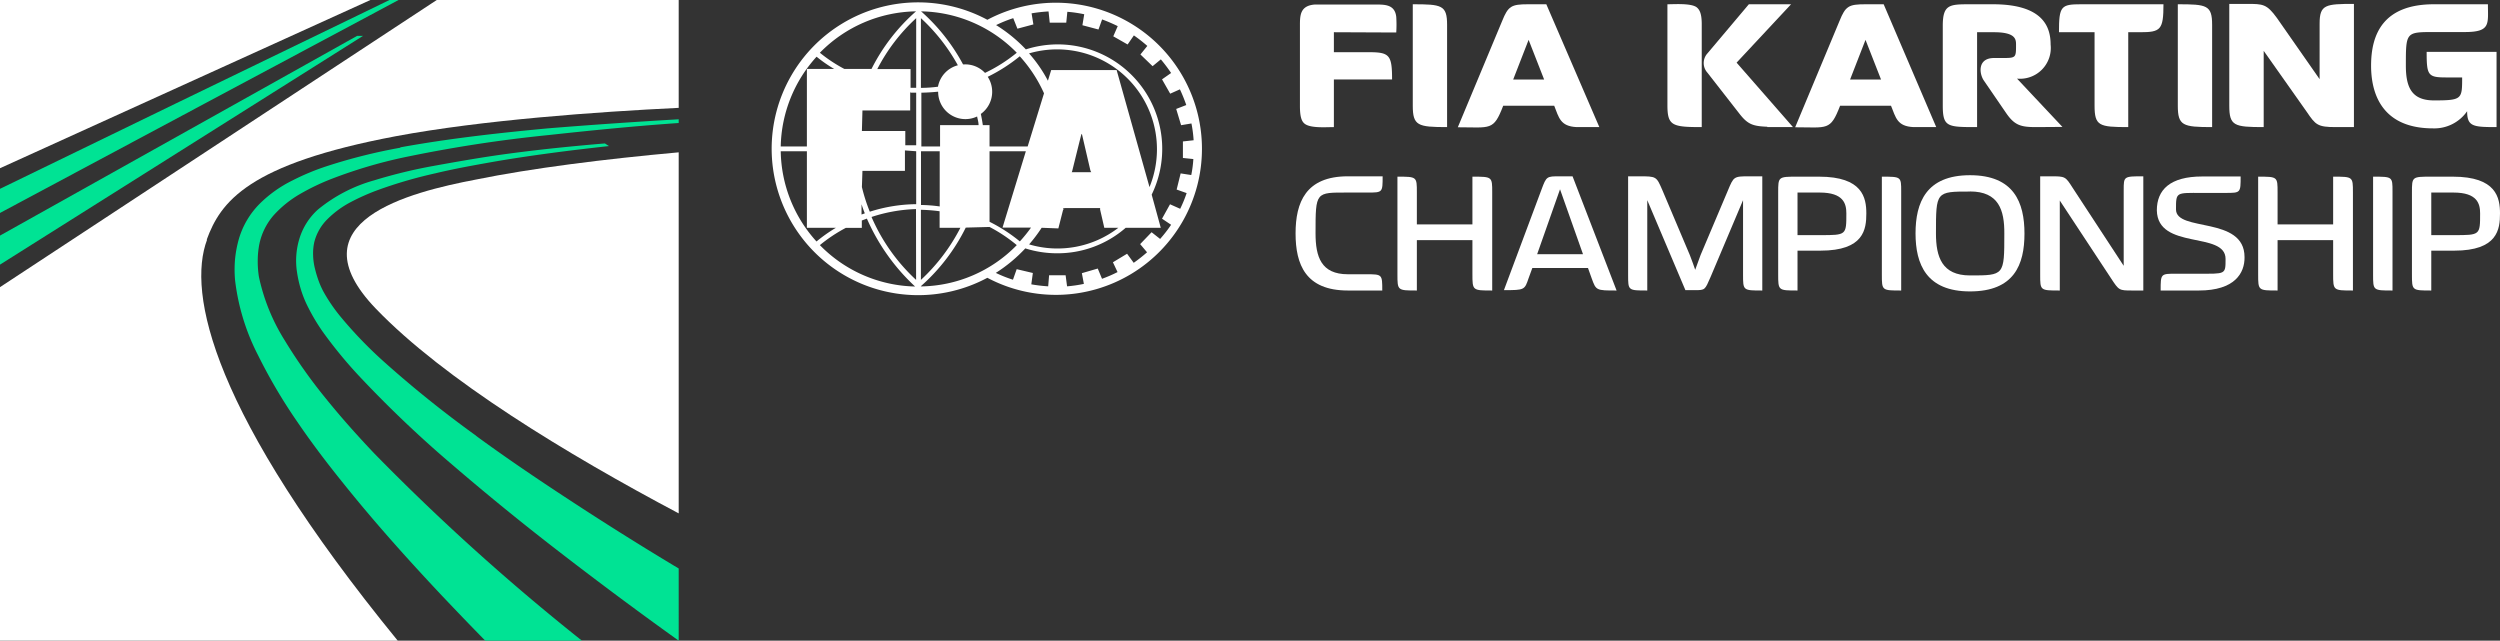
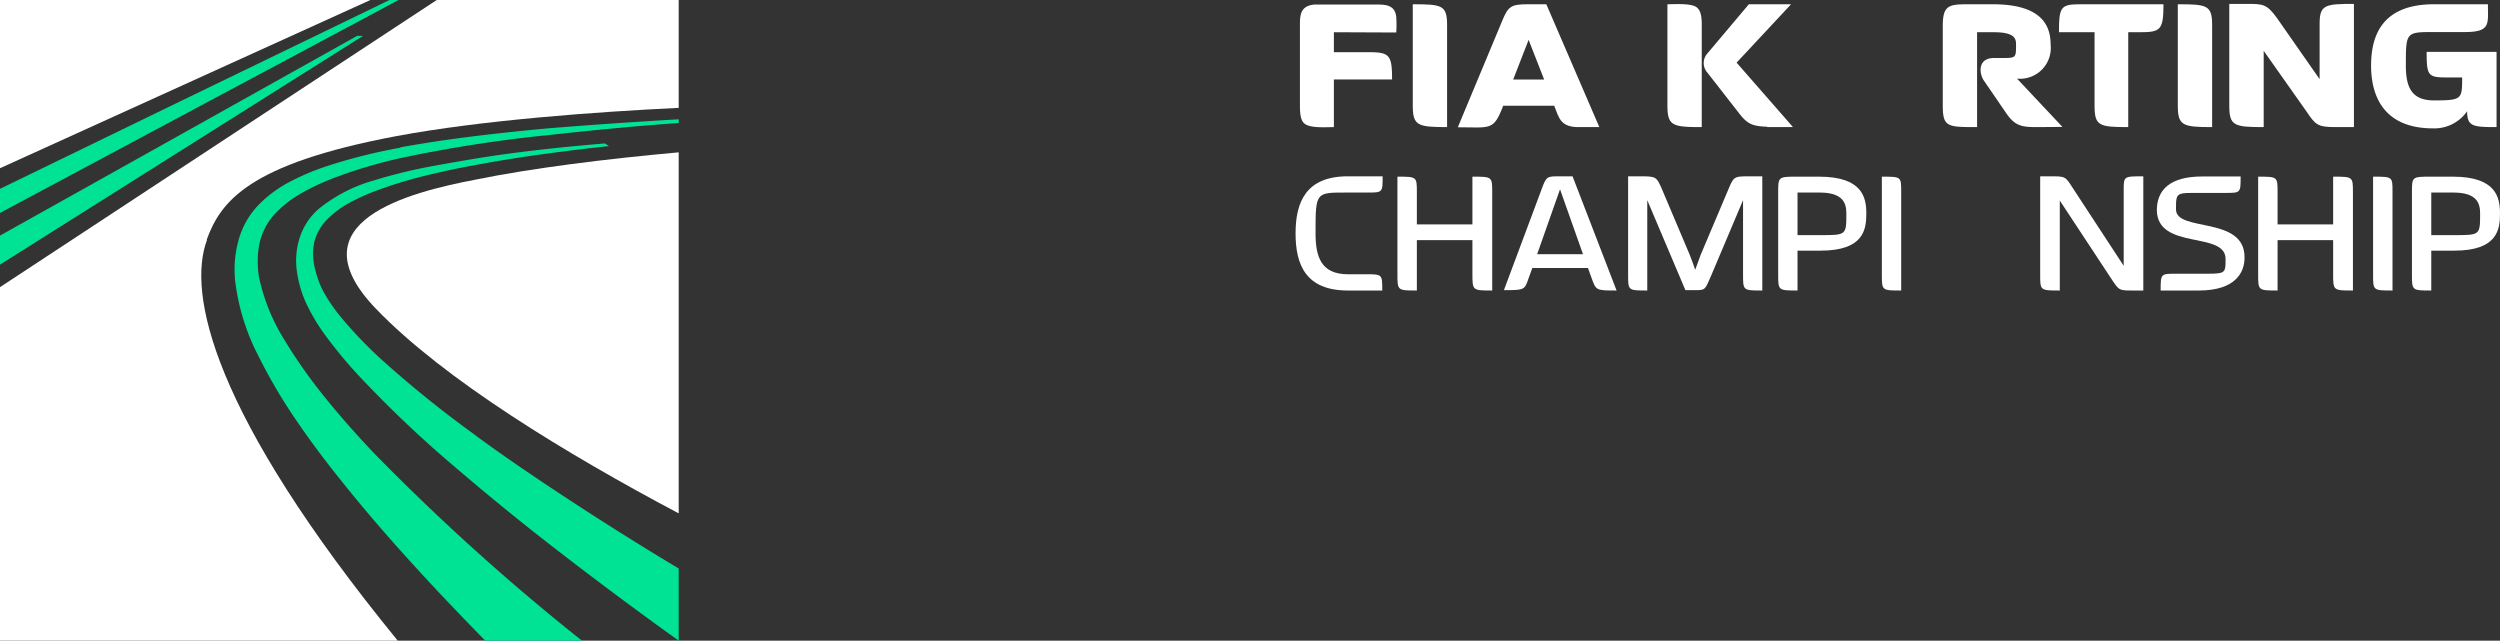
<svg xmlns="http://www.w3.org/2000/svg" width="275.38" height="70.57" viewBox="0 0 275.38 70.57">
  <rect x="0" y="0" width="275.38" height="70.57" fill="#333333" stroke="none" />
  <title>champs-fia-logo-extended</title>
-   <path d="M85,16.4A16.13,16.13,0,0,1,108.76,2.18a16.09,16.09,0,1,1,0,28.42A16.14,16.14,0,0,1,85,16.4m24.7-13.65A16.38,16.38,0,0,1,113,5.44a11.6,11.6,0,0,1,3.51-.55,11.51,11.51,0,0,1,10.35,16.55l1,3.65H124a11.42,11.42,0,0,1-7.55,2.81,11.54,11.54,0,0,1-3.51-.54,16.55,16.55,0,0,1-3.25,2.7,14,14,0,0,0,1.89.75l.41-1.16,1.78.42-.17,1.25a16.28,16.28,0,0,0,1.86.22l.1-1.22,1.82,0,.16,1.22a14.47,14.47,0,0,0,1.85-.27l-.22-1.18,1.75-.51.47,1.13a15.21,15.21,0,0,0,1.71-.74l-.51-1.08,1.56-.94.73,1a16.66,16.66,0,0,0,1.47-1.16l-.76-.9,1.26-1.31.94.74A15,15,0,0,0,129,24.76l-1-.67.88-1.59L130,23a13.93,13.93,0,0,0,.71-1.73l-1.1-.39.44-1.78,1.17.18a12.84,12.84,0,0,0,.23-1.76l-1.15-.12,0-1.82,1.18-.13a14,14,0,0,0-.24-1.85l-1.14.19L129.56,12l1.11-.43a17.37,17.37,0,0,0-.7-1.73l-1.07.48L128,8.74l1-.7a18.38,18.38,0,0,0-1.13-1.5l-.91.75L125.62,6l.76-.94a16.8,16.8,0,0,0-1.48-1.16l-.69,1L122.63,4l.49-1.12a17.46,17.46,0,0,0-1.72-.74L121,3.25l-1.77-.47.2-1.21a14.37,14.37,0,0,0-1.86-.27l-.12,1.2h-1.82l-.13-1.24a16.45,16.45,0,0,0-1.87.21l.2,1.22-1.76.47L111.61,2a14.77,14.77,0,0,0-1.88.76m3.63,3.13a15.1,15.1,0,0,1,2.07,3l.36-1.17H123l3.62,12.89A11,11,0,0,0,113.36,5.88m1.38,19.21a16.54,16.54,0,0,1-1.38,1.83,11,11,0,0,0,9.83-1.83h-1.55s-.19-.84-.46-2c0-.12,0-.14,0-.17l-.18,0h-3.69a.43.43,0,0,1-.22,0c.06.1.08.12,0,.24l-.51,2ZM86,16.66a15.1,15.1,0,0,0,3.94,9.94,16.55,16.55,0,0,1,2.14-1.51h-3.2V16.66ZM90.31,27a15.09,15.09,0,0,0,10.49,4.56,22.42,22.42,0,0,1-5.31-7.48l-.56.21v.81H93.17A16.91,16.91,0,0,0,90.31,27m11.13,4.55A15,15,0,0,0,112,27a16.79,16.79,0,0,0-3-2l-2.62.07a21,21,0,0,1-4.94,6.45m10.91-4.94a16.1,16.1,0,0,0,1.22-1.51h-3.14L113,16.66h-4v7.77a17.77,17.77,0,0,1,3.35,2.17M115,10.28a15.39,15.39,0,0,0-2.67-4.08,18.24,18.24,0,0,1-3.53,2.26,3,3,0,0,1,.49,1.64,3,3,0,0,1-1.25,2.45c.09.41.16.82.22,1.23H109v2.35h4.2Zm-3-4.47a15.07,15.07,0,0,0-10.54-4.56,21,21,0,0,1,4.62,5.84h.23a3,3,0,0,1,2.19.94A17.11,17.11,0,0,0,112,5.81M100.91,1.25a15.13,15.13,0,0,0-10.6,4.56A16.24,16.24,0,0,0,93,7.59h3a21,21,0,0,1,4.9-6.34M90,6.19a15.12,15.12,0,0,0-4,9.94h2.88V7.59h3a14.88,14.88,0,0,1-2-1.4m29.23,8.63c-.09.32-.52,2.06-1,4a.67.67,0,0,1-.06.15l.17,0h1.87a.17.17,0,0,1,.12,0,.8.8,0,0,1-.11-.23l-.93-4a1.59,1.59,0,0,1,0-.32,3.07,3.07,0,0,1,0,.32m-18.27,8.29A17.27,17.27,0,0,0,96,23.9a20.46,20.46,0,0,0,4.91,6.93Zm-6-.52v1.12l.36-.13c-.13-.32-.25-.66-.36-1m4.78-5.93v2.25H95l-.06,1.78a19.11,19.11,0,0,0,.87,2.72,17.24,17.24,0,0,1,5.11-.83V16.66Zm.58-6.47v2.07H95l-.06,2.26,4.78,0v1.57h1.2V10.21l-.62,0m-3.67-2.6h3.67V9.67h.62V2a20.1,20.1,0,0,0-4.29,5.62m6.88,15.15V16.66h-2.06v5.92a15.74,15.74,0,0,1,2.06.16m2.29,2.35H103.5V23.27a17.69,17.69,0,0,0-2.06-.16v7.72a20.7,20.7,0,0,0,4.35-5.74M103.32,9.55a3,3,0,0,1,2.19-2.36A20.49,20.49,0,0,0,101.44,2V9.68a14.72,14.72,0,0,0,1.88-.13m0,.55c-.61.06-1.22.1-1.83.11v5.92h2.06V13.78h4.24c0-.32-.1-.63-.16-.95a3,3,0,0,1-1.29.29,3,3,0,0,1-3-3" style="fill:#fff" />
  <path d="M177.12,13.23" style="fill:#fff" />
  <path d="M146.93,3.55v2.2h3.87c2.27,0,2.54.33,2.54,3h-6.41V14c-.81,0-2.53.14-3.19-.35-.39-.28-.55-.84-.55-2V2.87c0-1.16,0-2.24,1.63-2.37.35,0,.79,0,1.39,0h5.17c1.08,0,2.26-.06,2.42,1.35a13.73,13.73,0,0,1,0,1.73Z" style="fill:#fff" />
  <path d="M155.62,11.63V.47c3.19,0,3.78.09,3.78,2.27V14C156.17,14,155.62,13.85,155.62,11.63Z" style="fill:#fff" />
  <path d="M173.66,14c-1.8-.09-1.94-1.05-2.46-2.35h-5.62c-1.07,2.79-1.38,2.37-5,2.37l4.89-11.72c.66-1.63,1-1.83,2.86-1.83h2L176.17,14C174.47,14,174,14,173.66,14Zm-5.28-9.61-1.7,4.37h3.41Z" style="fill:#fff" />
  <path d="M183.67,11.58V.47c.79,0,2.53-.13,3.19.31.39.29.59.79.59,1.89V14C184.19,14,183.67,13.85,183.67,11.58Zm11,2.38c-1.59-.06-2.16-.26-3.08-1.45L188.07,8a1.58,1.58,0,0,1,0-2.11L192.64.47h4.65l-6,6.43L197.5,14C195,14,195.15,14,194.67,14Z" style="fill:#fff" />
-   <path d="M210.77,14c-1.81-.09-1.94-1.05-2.47-2.35h-5.61c-1.08,2.79-1.38,2.37-4.95,2.37l4.89-11.72c.66-1.63,1-1.83,2.86-1.83h2L213.28,14C211.58,14,211.12,14,210.77,14Zm-5.28-9.61-1.7,4.37h3.41Z" style="fill:#fff" />
  <path d="M224.3,14c-1.68,0-2.38-.17-3.33-1.56l-2.46-3.59c-.51-.77-.68-2.46,1.14-2.46h.82c1.6,0,1.6,0,1.6-1.45,0-.57,0-1.39-2.42-1.39h-1.87V14c-3.28,0-3.78,0-3.78-2.4V2.85c0-2.38.75-2.38,3.06-2.38h2.46c5.57,0,6.36,2.53,6.36,4.45a3.39,3.39,0,0,1-3.7,3.74l5,5.32Z" style="fill:#fff" />
  <path d="M235.73,3.55h-1.3V14c-3.21,0-3.71-.13-3.71-2.37V3.55H226.8c0-2.88.22-3.08,2.44-3.08h9.07C238.31,3.29,238,3.55,235.73,3.55Z" style="fill:#fff" />
  <path d="M239.89,11.63V.47c3.19,0,3.78.09,3.78,2.27V14C240.44,14,239.89,13.85,239.89,11.63Z" style="fill:#fff" />
  <path d="M257.29,14c-2,0-2.22-.24-3.19-1.67l-4.75-6.73V14c-3.24,0-3.79-.13-3.79-2.35V.43h1.94c1.76,0,2.18,0,3.3,1.54l4.71,6.75V2.59c0-2.09.66-2.16,3.78-2.16V14Z" style="fill:#fff" />
  <path d="M271.76,12.25A4.39,4.39,0,0,1,268,14.14c-5.3,0-6.82-3.41-6.82-6.91S262.54.47,268.11.47h5.94c0,2.16.33,3.06-2.55,3.06h-3.37c-3.12,0-3.12,0-3.12,3.7,0,2.42.66,3.83,3.1,3.83,3.1,0,3.1-.14,3.1-2.53h-1.78c-2,0-2.13-.25-2.13-2.82H275V14C272.42,14,271.76,13.94,271.76,12.25Z" style="fill:#fff" />
  <path d="M148.47,32c-4.66,0-5.76-2.87-5.76-6.29s1.12-6.29,5.76-6.29h3.83c0,1.79,0,1.79-1.67,1.79h-2.16c-3.56,0-3.56-.12-3.56,4.5,0,2.57.61,4.5,3.56,4.5h2c1.79,0,1.79,0,1.79,1.79Z" style="fill:#fff" />
  <path d="M162.19,30.17V26.45h-6.12V32c-2.14,0-2.14,0-2.14-1.79V19.46c2.14,0,2.14,0,2.14,1.73v3.53h6.12V19.46c2.18,0,2.18,0,2.18,1.73V32C162.19,32,162.19,32,162.19,30.17Z" style="fill:#fff" />
  <path d="M175.32,30.64l-.4-1.12h-6.13l-.41,1.12c-.44,1.3-.44,1.32-2.72,1.32l4.15-11.11c.53-1.43.57-1.43,2-1.43h1.41L178.07,32C175.81,32,175.81,32,175.32,30.64Zm-3.48-9.79L169.32,28h5.05Z" style="fill:#fff" />
  <path d="M192,30.25v-8.2l-3.59,8.49c-.61,1.4-.59,1.42-1.69,1.42h-1.07l-4.2-9.91V32c-2.11,0-2.11,0-2.11-1.71V19.42h1.16c2,0,1.95,0,2.64,1.59l3,7.09c.15.34.55,1.5.59,1.62l.59-1.62,3-7.09c.65-1.55.63-1.59,2.36-1.59h1.44V32C192,32,192,32,192,30.25Z" style="fill:#fff" />
  <path d="M200.53,27.61H198V32c-2.13,0-2.13,0-2.13-1.79v-9c0-1.75,0-1.75,2.13-1.75h2.38c4.79,0,5.2,2.32,5.2,4.05S205.33,27.61,200.53,27.61Zm-.08-6.4H198V25.9h2.51c2.87,0,2.87,0,2.87-2.39C203.38,22.46,203.09,21.21,200.45,21.21Z" style="fill:#fff" />
  <path d="M207.29,30.25V19.46c2.13,0,2.13,0,2.13,1.63V32C207.29,32,207.29,32,207.29,30.25Z" style="fill:#fff" />
-   <path d="M217,32.1c-4.81,0-6-3-6-6.39s1.16-6.41,6-6.41,6,3,6,6.43S221.86,32.1,217,32.1Zm0-11c-3.75,0-3.75,0-3.75,4.62,0,2.57.65,4.62,3.75,4.62,3.78,0,3.78,0,3.78-4.6C220.8,23.15,220.17,21.09,217,21.09Z" style="fill:#fff" />
  <path d="M234.91,32c-1.5,0-1.5,0-2.4-1.38l-5.62-8.53V32c-2.16,0-2.16,0-2.16-1.73V19.42h1.12c1.65,0,1.65,0,2.47,1.29l5.61,8.57V20.93c0-1.51,0-1.51,2.16-1.51V32Z" style="fill:#fff" />
  <path d="M242.22,32H238c0-1.85,0-1.85,1.71-1.85h2.44c3,0,3,.12,3-1.63,0-3.09-7.49-.93-7.57-5.35,0-2.26,1.45-3.73,5-3.73h4.23c0,1.81,0,1.81-1.67,1.81h-2.64c-2.81,0-2.81-.12-2.81,1.82,0,2.52,7.55.69,7.55,5.25C247.27,30.09,246.15,32,242.22,32Z" style="fill:#fff" />
  <path d="M257,30.17V26.45h-6.12V32c-2.14,0-2.14,0-2.14-1.79V19.46c2.14,0,2.14,0,2.14,1.73v3.53H257V19.46c2.18,0,2.18,0,2.18,1.73V32C257,32,257,32,257,30.17Z" style="fill:#fff" />
  <path d="M261.4,30.25V19.46c2.14,0,2.14,0,2.14,1.63V32C261.4,32,261.4,32,261.4,30.25Z" style="fill:#fff" />
  <path d="M270.34,27.61h-2.53V32c-2.13,0-2.13,0-2.13-1.79v-9c0-1.75,0-1.75,2.13-1.75h2.38c4.79,0,5.19,2.32,5.19,4.05S275.14,27.61,270.34,27.61Zm-.08-6.4h-2.45V25.9h2.51c2.87,0,2.87,0,2.87-2.39C273.19,22.46,272.9,21.21,270.26,21.21Z" style="fill:#fff" />
  <path d="M41.4,34c7.5,7.8,21,16,33.36,22.55V16.78c-8.19.74-16.19,1.75-22.34,3C45.14,21.17,32.17,24.4,41.4,34" style="fill:#fff" />
  <polygon points="0 0 0 18.53 40.8 0 0 0" style="fill:#fff" />
  <path d="M22.77,26.4C24.3,22.24,27.28,18.08,43.62,15c9.53-1.78,22.09-2.68,31.14-3.12V0H48.11L0,31.63V70.57H43.81c-20.5-25.11-23.21-38.3-21-44.17" style="fill:#fff" />
  <path d="M52.45,48a122.39,122.39,0,0,1-10.32-8.3A46.3,46.3,0,0,1,37.61,35a18.66,18.66,0,0,1-1.82-2.59,8.91,8.91,0,0,1-.65-1.36,12.47,12.47,0,0,1-.45-1.47,6.75,6.75,0,0,1-.2-1.47,5.77,5.77,0,0,1,.13-1.44,5.4,5.4,0,0,1,1.43-2.51,10.58,10.58,0,0,1,2.53-1.87,24.34,24.34,0,0,1,3-1.34,50.82,50.82,0,0,1,6.38-1.86c2.17-.52,4.37-.91,6.57-1.3,4.16-.71,8.35-1.24,12.55-1.7l-.45-.29c-4.07.34-8.15.76-12.2,1.35-2.22.33-4.43.72-6.64,1.12a56.45,56.45,0,0,0-6.59,1.6A16.92,16.92,0,0,0,35,23.1a7.09,7.09,0,0,0-2,3.13A8.26,8.26,0,0,0,32.72,30a13,13,0,0,0,.39,1.77,11.9,11.9,0,0,0,.66,1.73,21.67,21.67,0,0,0,1.8,3.07A49.68,49.68,0,0,0,40,41.89a126.63,126.63,0,0,0,9.9,9.37q5.16,4.43,10.5,8.59,7.08,5.51,14.36,10.72h0V62.62Q69,59.17,63.44,55.54c-3.73-2.43-7.42-4.91-11-7.53" style="fill:#00e394" />
  <path d="M44.1,16.27a60.73,60.73,0,0,0-8,2,26.16,26.16,0,0,0-3.89,1.61,13.68,13.68,0,0,0-3.56,2.52,9.1,9.1,0,0,0-2.34,3.93,12.5,12.5,0,0,0-.42,2.23,13.23,13.23,0,0,0,0,2.27,24.12,24.12,0,0,0,2.53,8.29,58.81,58.81,0,0,0,4.27,7.26c1.57,2.31,3.25,4.53,5,6.7,3.46,4.33,7.14,8.44,10.91,12.45,1.62,1.71,3.25,3.41,4.89,5.08H64.15A246.24,246.24,0,0,1,41.21,49.93c-1.84-1.94-3.62-3.93-5.29-6a56.54,56.54,0,0,1-4.56-6.44,21.67,21.67,0,0,1-2.84-7,11,11,0,0,1-.13-1.81,9.64,9.64,0,0,1,.18-1.8,7,7,0,0,1,1.55-3.14,12,12,0,0,1,2.93-2.37,24.81,24.81,0,0,1,3.56-1.7,52.85,52.85,0,0,1,7.72-2.3A151.63,151.63,0,0,1,60.4,14.88c4.78-.52,9.57-1,14.36-1.33v-.41c-4.81.28-9.62.61-14.43,1-5.42.51-10.84,1.11-16.23,2.09" style="fill:#00e394" />
  <path d="M20.07,12.73,39.64,2.28,43.9,0h-1L39.36,1.72l-20,9.68L0,20.8v2.66l.5-.27Z" style="fill:#00e394" />
  <polygon points="39.34 3.95 0 25.95 0 29.15 39.99 3.95 39.34 3.95" style="fill:#00e394" />
</svg>